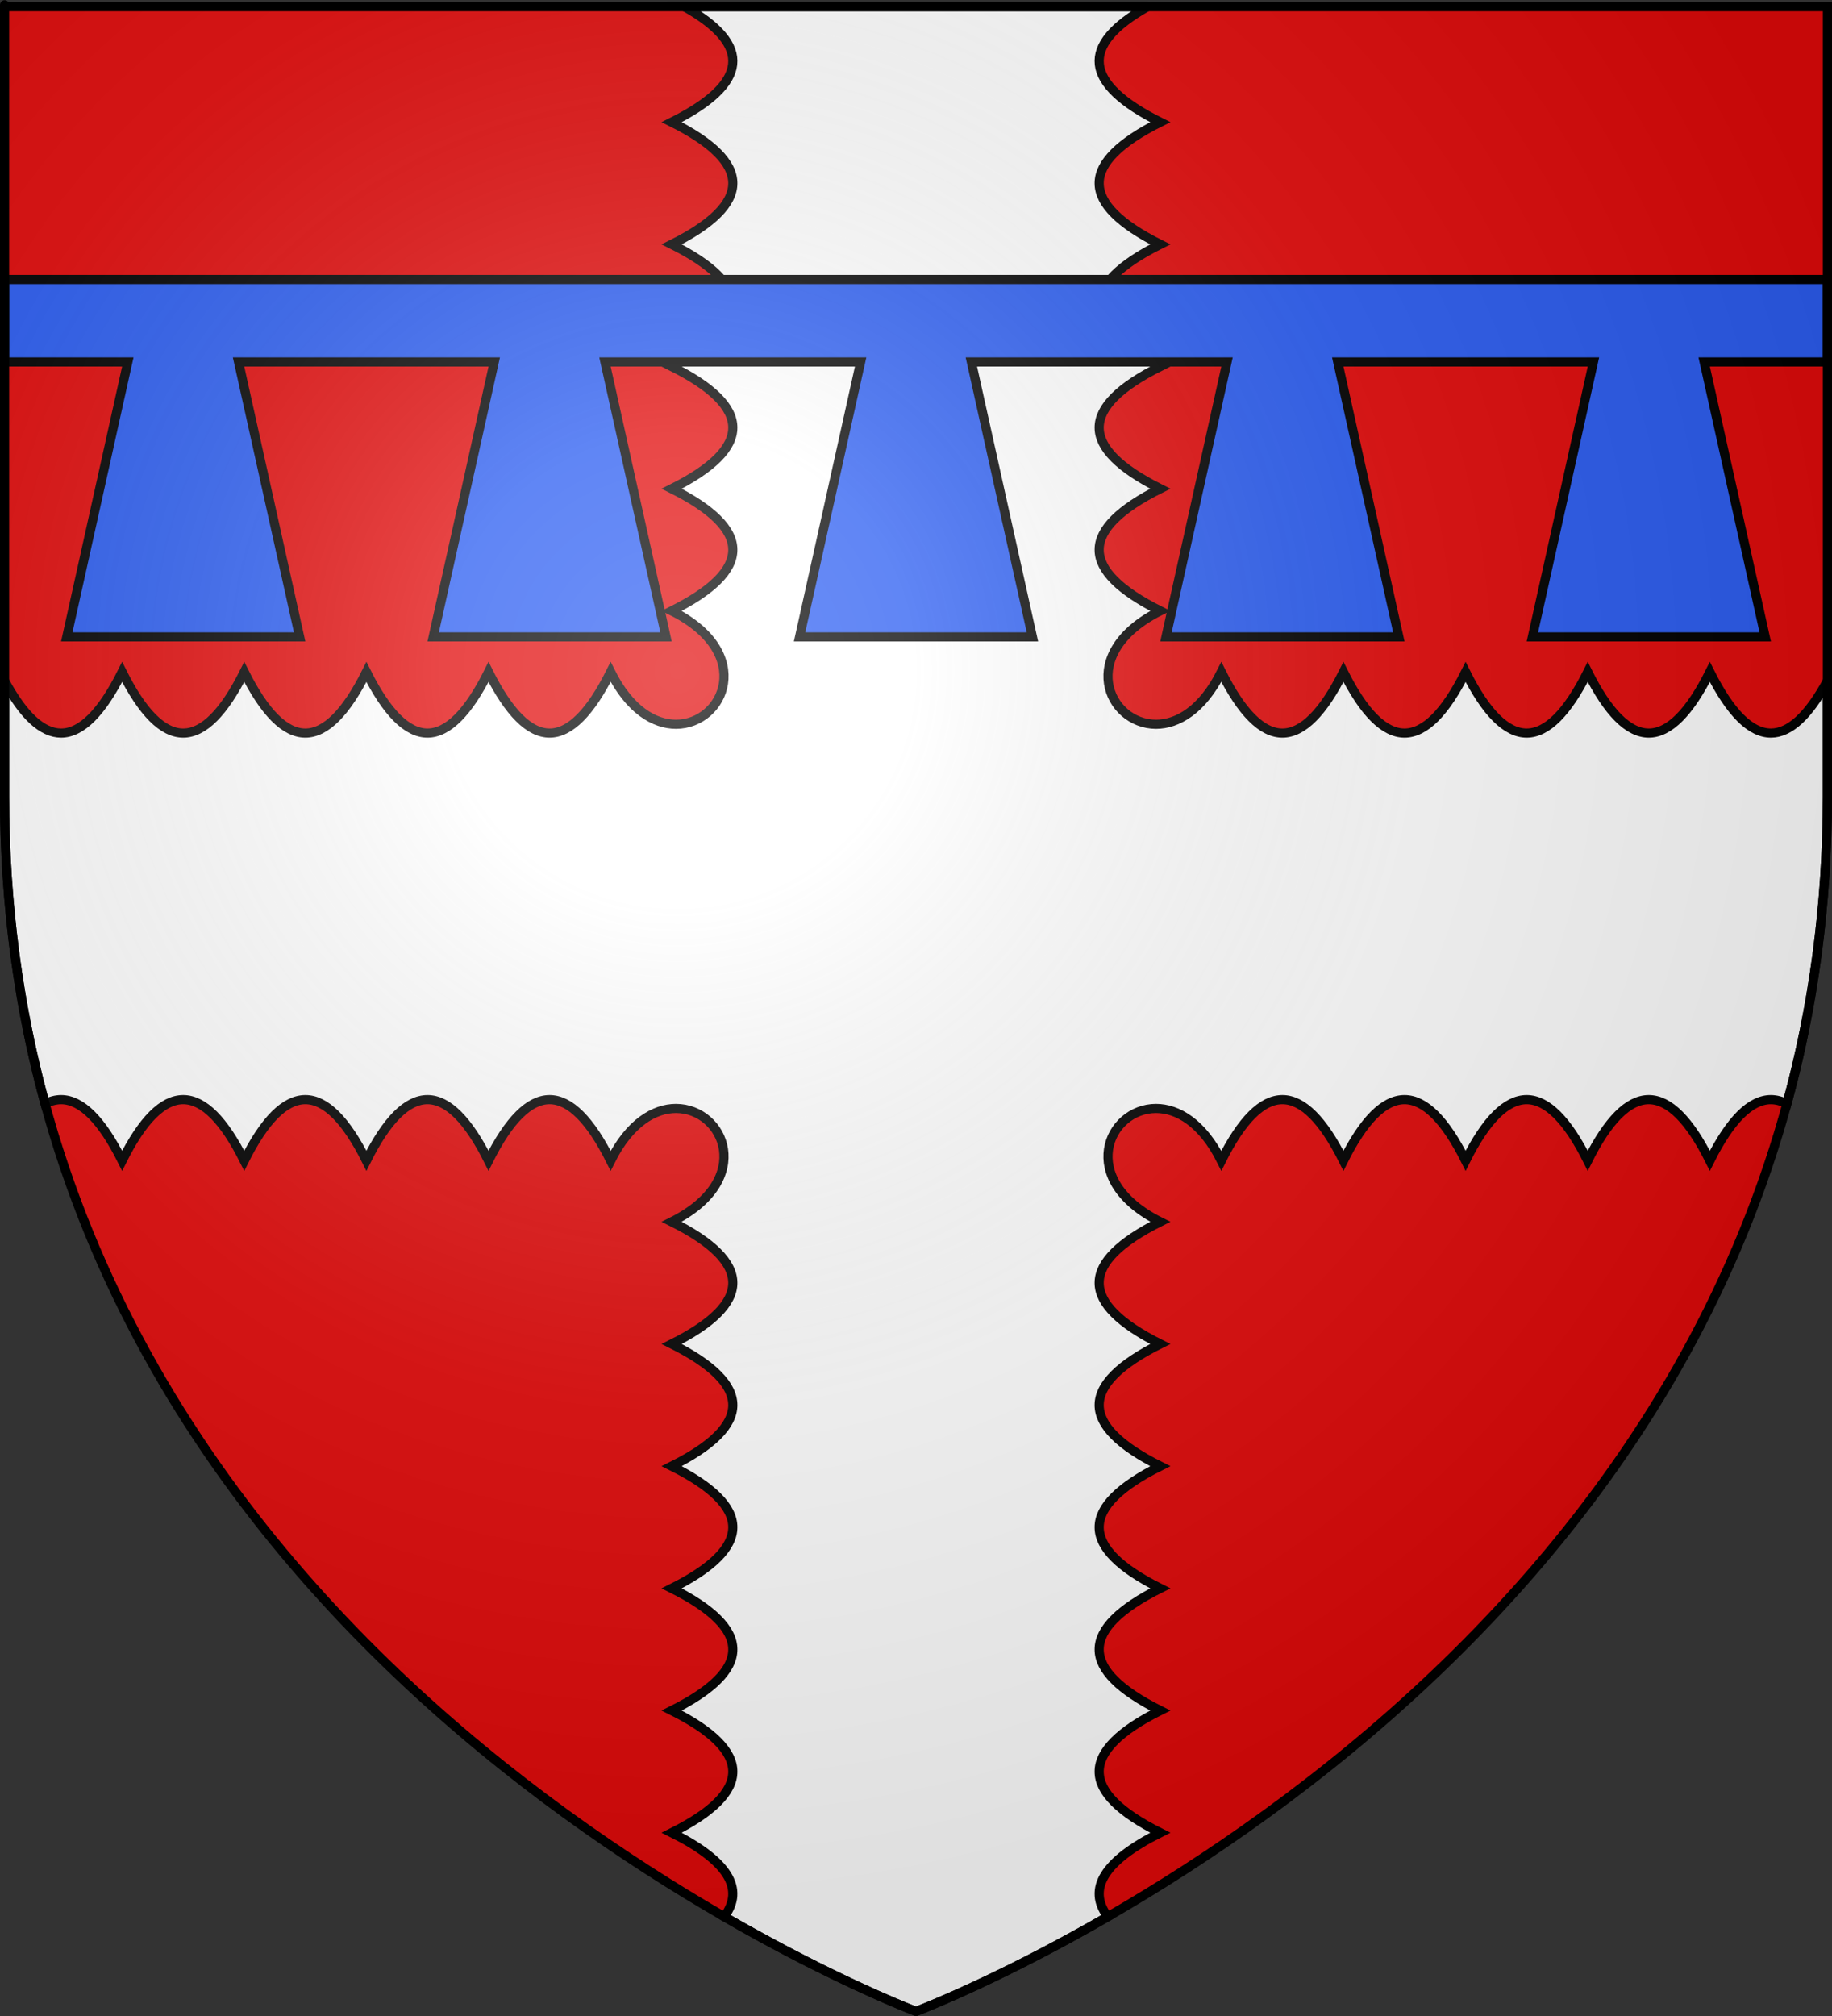
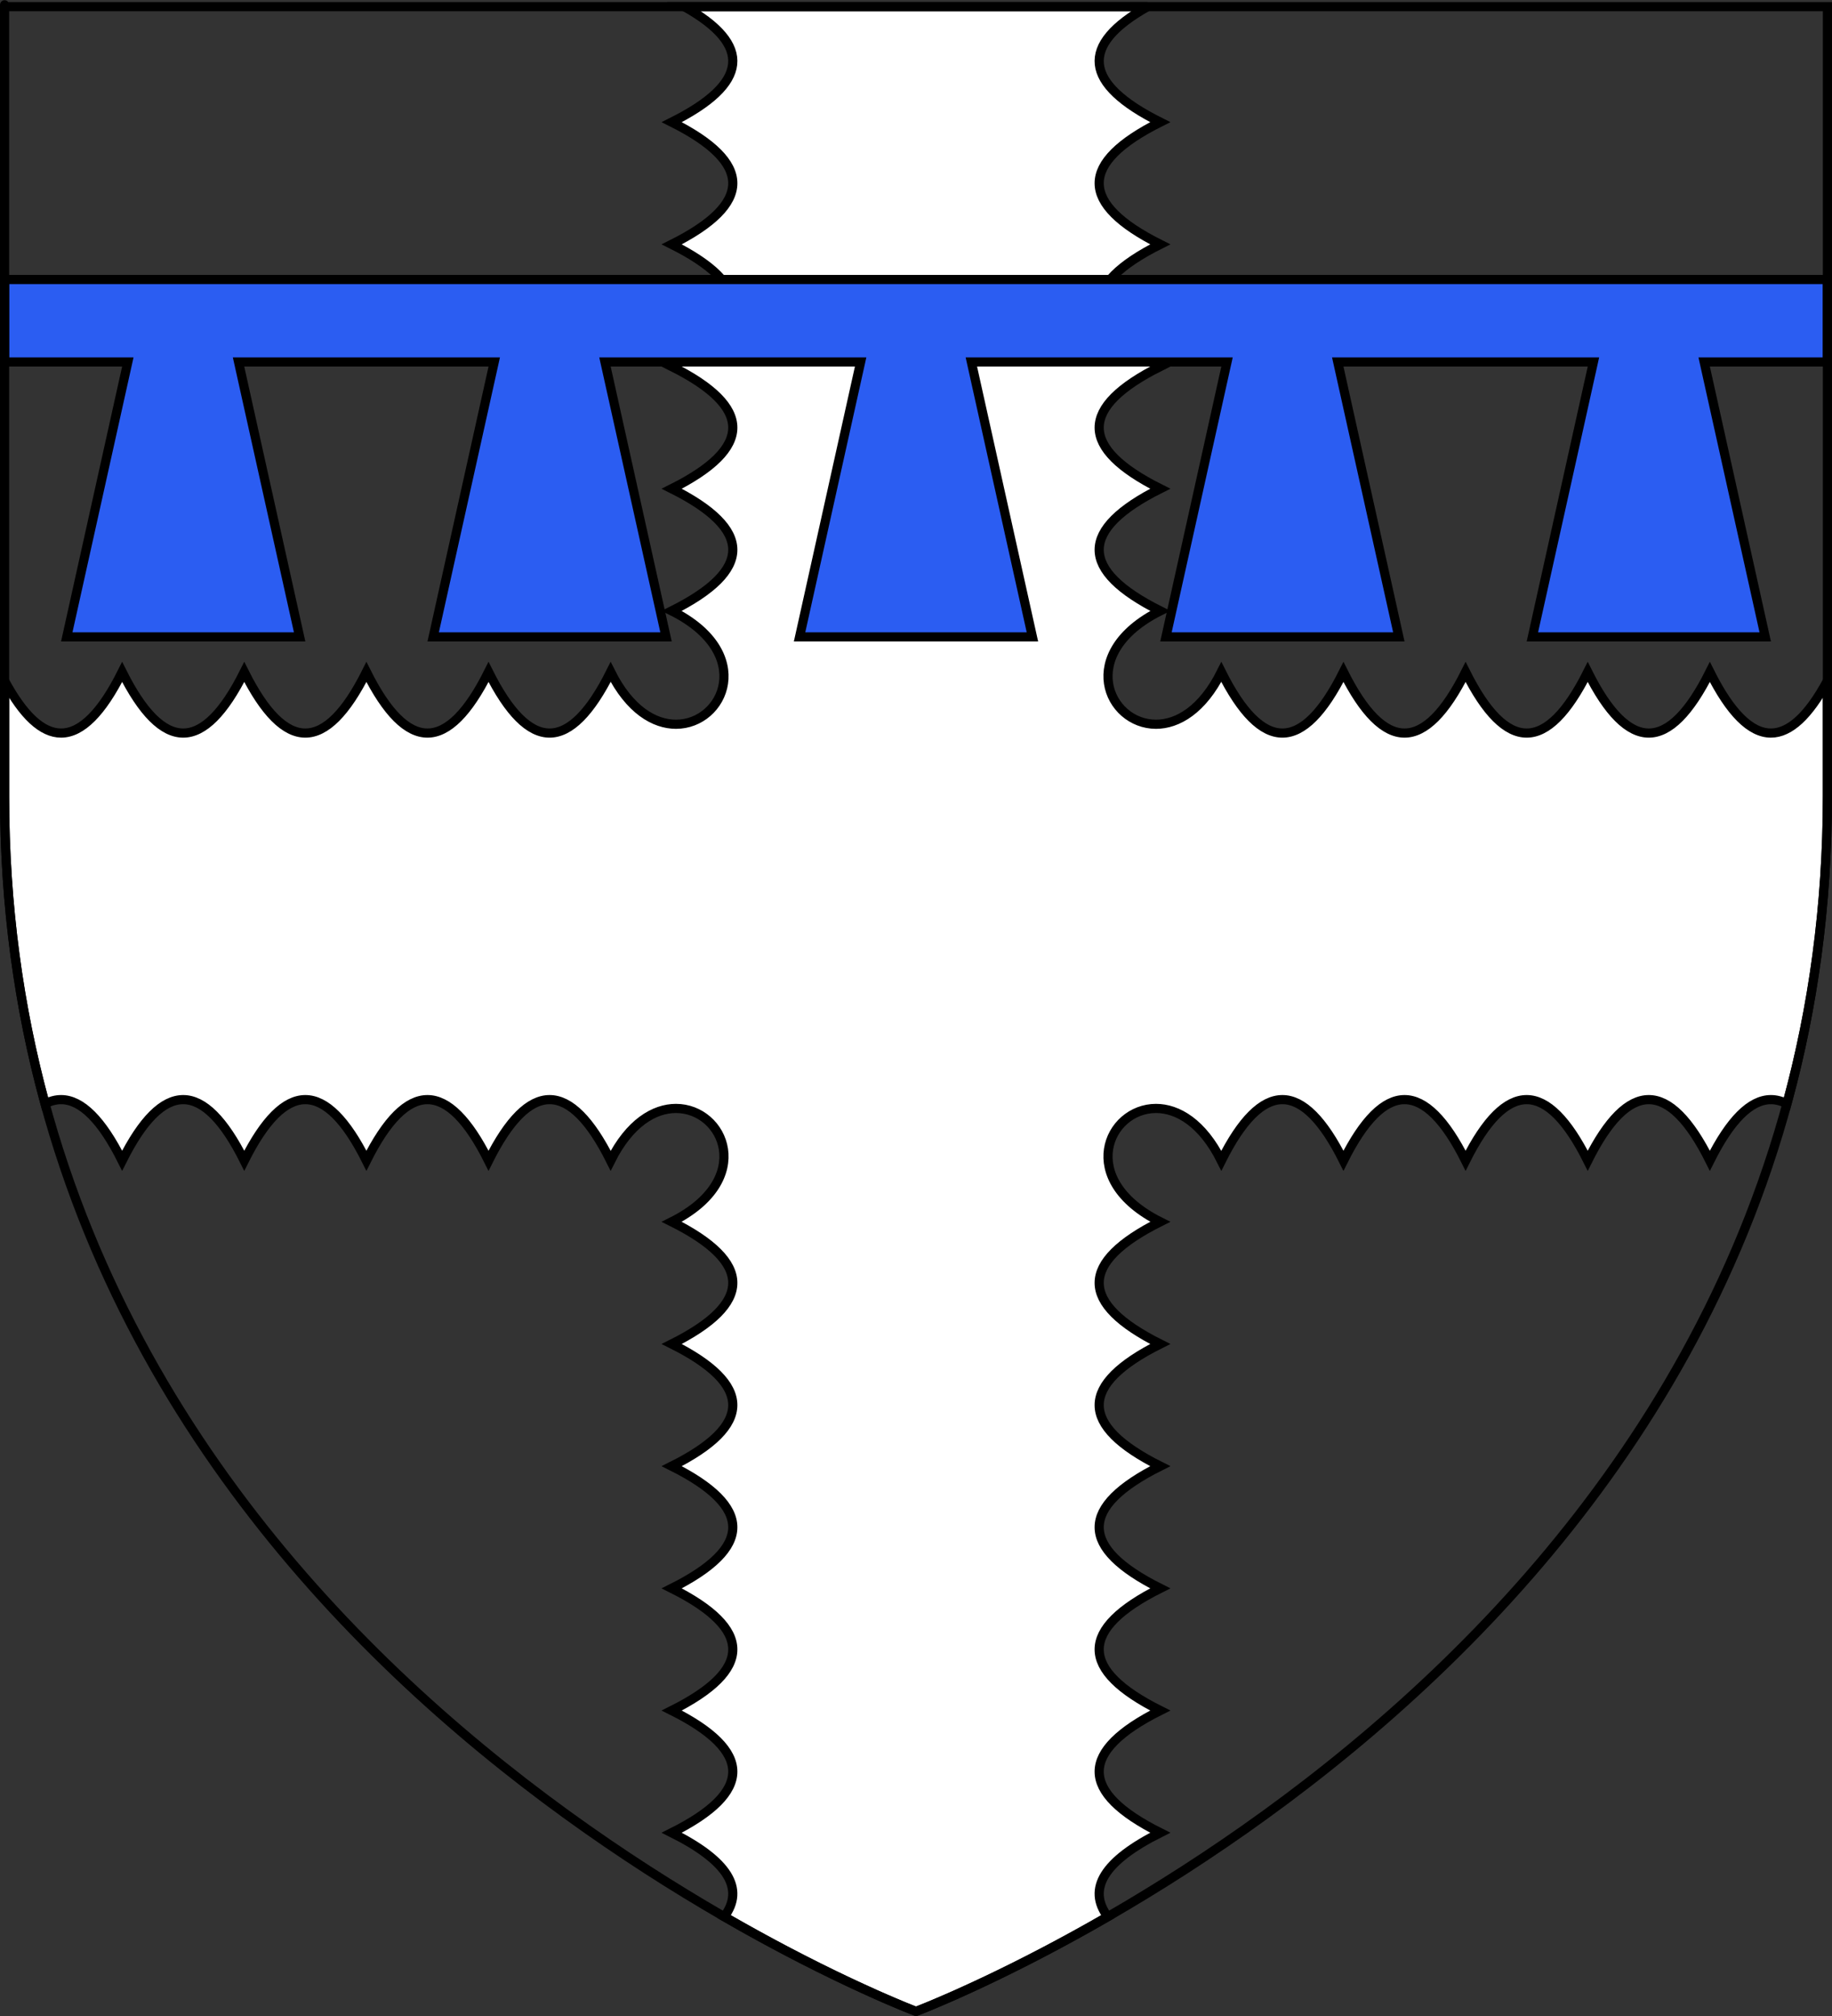
<svg xmlns="http://www.w3.org/2000/svg" xmlns:xlink="http://www.w3.org/1999/xlink" version="1.0" width="600" height="660" id="svg2" style="display:inline">
  <rect width="100%" height="100%" fill="#333333" stroke="none" />
  <desc id="desc4">Blason Vide 3D</desc>
  <defs id="defs6">
    <linearGradient id="linearGradient2893">
      <stop id="stop2895" style="stop-color:#ffffff;stop-opacity:0.314" offset="0" />
      <stop id="stop2897" style="stop-color:#ffffff;stop-opacity:0.251" offset="0.19" />
      <stop id="stop2901" style="stop-color:#6b6b6b;stop-opacity:0.125" offset="0.6" />
      <stop id="stop2899" style="stop-color:#000000;stop-opacity:0.125" offset="1" />
    </linearGradient>
    <radialGradient cx="221.445" cy="226.331" r="300" fx="221.445" fy="226.331" id="radialGradient3163" xlink:href="#linearGradient2893" gradientUnits="userSpaceOnUse" gradientTransform="matrix(1.353,0,0,1.349,-77.629,-85.747)" />
  </defs>
  <g id="layer3" style="display:inline">
-     <path d="M 300,658.5 C 300,658.5 598.5,546.18 598.5,260.728 C 598.5,-24.723 598.5,2.176 598.5,2.176 L 1.5,2.176 L 1.5,260.728 C 1.5,546.18 300,658.5 300,658.5 z" id="path2855" style="fill:#e20909;fill-opacity:1;fill-rule:evenodd;stroke:none;stroke-width:1px;stroke-linecap:butt;stroke-linejoin:miter;stroke-opacity:1" />
-   </g>
+     </g>
  <g id="layer96" style="display:inline">
    <g id="layer164" style="display:inline">
      <g transform="translate(-8.002,209.996)" id="g3814" style="fill:#ffffff;fill-opacity:1">
        <path d="M 383.876,-207.821 L 232.123,-207.821 C 254.592,-195.217 253.218,-182.607 228.003,-170.003 C 254.67,-156.665 254.67,-143.336 228.003,-129.998 C 254.67,-116.669 254.67,-103.331 228.003,-90.002 C 254.67,-76.664 254.67,-63.335 228.003,-49.997 C 254.67,-36.668 254.67,-23.33 228.003,-10.001 C 255.598,3.796 245.118,27.114 229.394,27.114 C 222.328,27.114 214.199,22.401 207.996,9.997 C 201.331,23.33 194.667,29.997 188.001,29.997 C 181.335,29.997 174.668,23.33 168,9.997 C 161.335,23.33 154.669,29.997 148.002,29.997 C 141.335,29.997 134.669,23.33 128.004,9.997 C 121.335,23.33 114.669,29.997 108.002,29.997 C 101.335,29.997 94.669,23.33 88,9.997 C 81.335,23.33 74.669,29.997 68.002,29.997 C 61.335,29.997 54.669,23.33 48.004,9.997 C 41.335,23.33 34.669,29.997 28.002,29.997 C 21.836,29.997 15.67,24.296 9.502,12.889 C 9.502,24.848 9.502,37.455 9.502,50.731 C 9.502,87.04 14.33,120.541 22.76,151.372 C 24.508,150.457 26.254,149.999 28.001,149.999 C 34.668,149.999 41.334,156.665 48.003,169.999 C 54.668,156.665 61.335,149.999 68.001,149.999 C 74.668,149.999 81.334,156.665 87.999,169.999 C 94.668,156.665 101.335,149.999 108.001,149.999 C 114.668,149.999 121.334,156.665 128.003,169.999 C 134.668,156.665 141.335,149.999 148.001,149.999 C 154.668,149.999 161.334,156.665 167.999,169.999 C 174.668,156.665 181.335,149.999 188,149.999 C 194.665,149.999 201.33,156.665 207.995,169.999 C 214.2,157.596 222.325,152.885 229.392,152.886 C 245.114,152.887 255.594,176.201 228.001,189.997 C 254.668,203.335 254.668,216.664 228.001,230.002 C 254.668,243.331 254.668,256.669 228.001,269.998 C 254.668,283.336 254.668,296.665 228.001,310.003 C 254.668,323.332 254.668,336.67 228.001,349.999 C 254.668,363.337 254.668,376.666 228.001,390.004 C 246.334,399.168 252.064,408.332 245.189,417.499 C 281.921,438.688 308.002,448.504 308.002,448.504 C 308.002,448.504 334.077,438.691 370.809,417.501 C 363.931,408.334 369.66,399.169 387.995,390.004 C 361.328,376.666 361.328,363.337 387.995,349.999 C 361.328,336.67 361.328,323.332 387.995,310.003 C 361.328,296.665 361.328,283.336 387.995,269.998 C 361.328,256.669 361.328,243.331 387.995,230.002 C 361.328,216.664 361.328,203.335 387.995,189.997 C 360.4,176.199 370.88,152.883 386.604,152.886 C 393.67,152.887 401.798,157.598 408.001,169.999 C 414.666,156.665 421.332,149.999 427.999,149.999 C 434.666,149.999 441.332,156.665 447.997,169.999 C 454.666,156.665 461.333,149.999 468,149.999 C 474.666,149.999 481.333,156.665 488.002,169.999 C 494.667,156.665 501.333,149.999 508,149.999 C 514.667,149.999 521.334,156.665 527.998,169.999 C 534.662,156.665 541.329,149.999 547.996,149.999 C 554.663,149.999 561.329,156.665 567.994,169.999 C 574.663,156.665 581.33,149.999 587.996,149.999 C 589.744,149.999 591.49,150.457 593.238,151.373 C 601.668,120.541 606.496,87.04 606.496,50.731 L 606.496,12.889 C 600.328,24.296 594.163,29.997 587.996,29.997 C 581.33,29.997 574.663,23.33 567.994,9.997 C 561.329,23.33 554.663,29.997 547.996,29.997 C 541.329,29.997 534.662,23.33 527.998,9.997 C 521.334,23.33 514.667,29.997 508,29.997 C 501.333,29.997 494.667,23.33 488.002,9.997 C 481.333,23.33 474.666,29.997 468,29.997 C 461.333,29.997 454.666,23.33 447.997,9.997 C 441.332,23.33 434.666,29.997 427.999,29.997 C 421.332,29.997 414.666,23.33 408.001,9.997 C 401.797,22.403 393.67,27.114 386.603,27.114 C 370.881,27.114 360.402,3.795 387.995,-10.001 C 361.328,-23.33 361.328,-36.668 387.995,-49.997 C 361.328,-63.335 361.328,-76.664 387.995,-90.002 C 361.328,-103.331 361.328,-116.669 387.995,-129.998 C 361.328,-143.336 361.328,-156.665 387.995,-170.003 C 362.781,-182.606 361.406,-195.217 383.876,-207.821" id="croix_engrelée" style="fill:#ffffff;fill-opacity:1;stroke:#000000;stroke-width:3" />
      </g>
    </g>
  </g>
  <g id="layer91" style="display:inline">
    <g id="layer71" style="display:inline">
      <polyline points="598.498,271.502 1.501,271.502   1.501,298.502 41.866,298.502 21.868,388.502 98.134,388.502 78.127,298.502 161.872,298.502 141.874,388.502 218.131,388.502   198.133,298.502 281.869,298.502 261.871,388.502 338.128,388.502 318.13,298.502 401.866,298.502 381.868,388.502 458.134,388.502   438.127,298.502 521.872,298.502 501.874,388.502 578.131,388.502 558.133,298.502 598.498,298.502 598.498,271.502 " id="lambel_de_cinq_cloches" transform="translate(-1e-3,-180.002)" style="fill:#2b5df2;fill-opacity:1;stroke:#000000;stroke-width:3" />
    </g>
  </g>
  <g id="layer2" style="display:inline">
-     <path d="M 300,658.5 C 300,658.5 598.5,546.18 598.5,260.728 C 598.5,-24.723 598.5,2.176 598.5,2.176 L 1.5,2.176 L 1.5,260.728 C 1.5,546.18 300,658.5 300,658.5 z" id="path2875" style="opacity:1;fill:url(#radialGradient3163);fill-opacity:1;fill-rule:evenodd;stroke:none;stroke-width:1px;stroke-linecap:butt;stroke-linejoin:miter;stroke-opacity:1" />
-   </g>
+     </g>
  <g id="layer1" style="display:inline">
    <path d="M 300,658.5 C 300,658.5 1.5,546.18 1.5,260.728 C 1.5,-24.723 1.5,2.176 1.5,2.176 L 598.5,2.176 L 598.5,260.728 C 598.5,546.18 300,658.5 300,658.5 z" id="path1411" style="opacity:1;fill:none;fill-opacity:1;fill-rule:evenodd;stroke:#000000;stroke-width:3;stroke-linecap:butt;stroke-linejoin:miter;stroke-miterlimit:4;stroke-dasharray:none;stroke-opacity:1" />
  </g>
</svg>